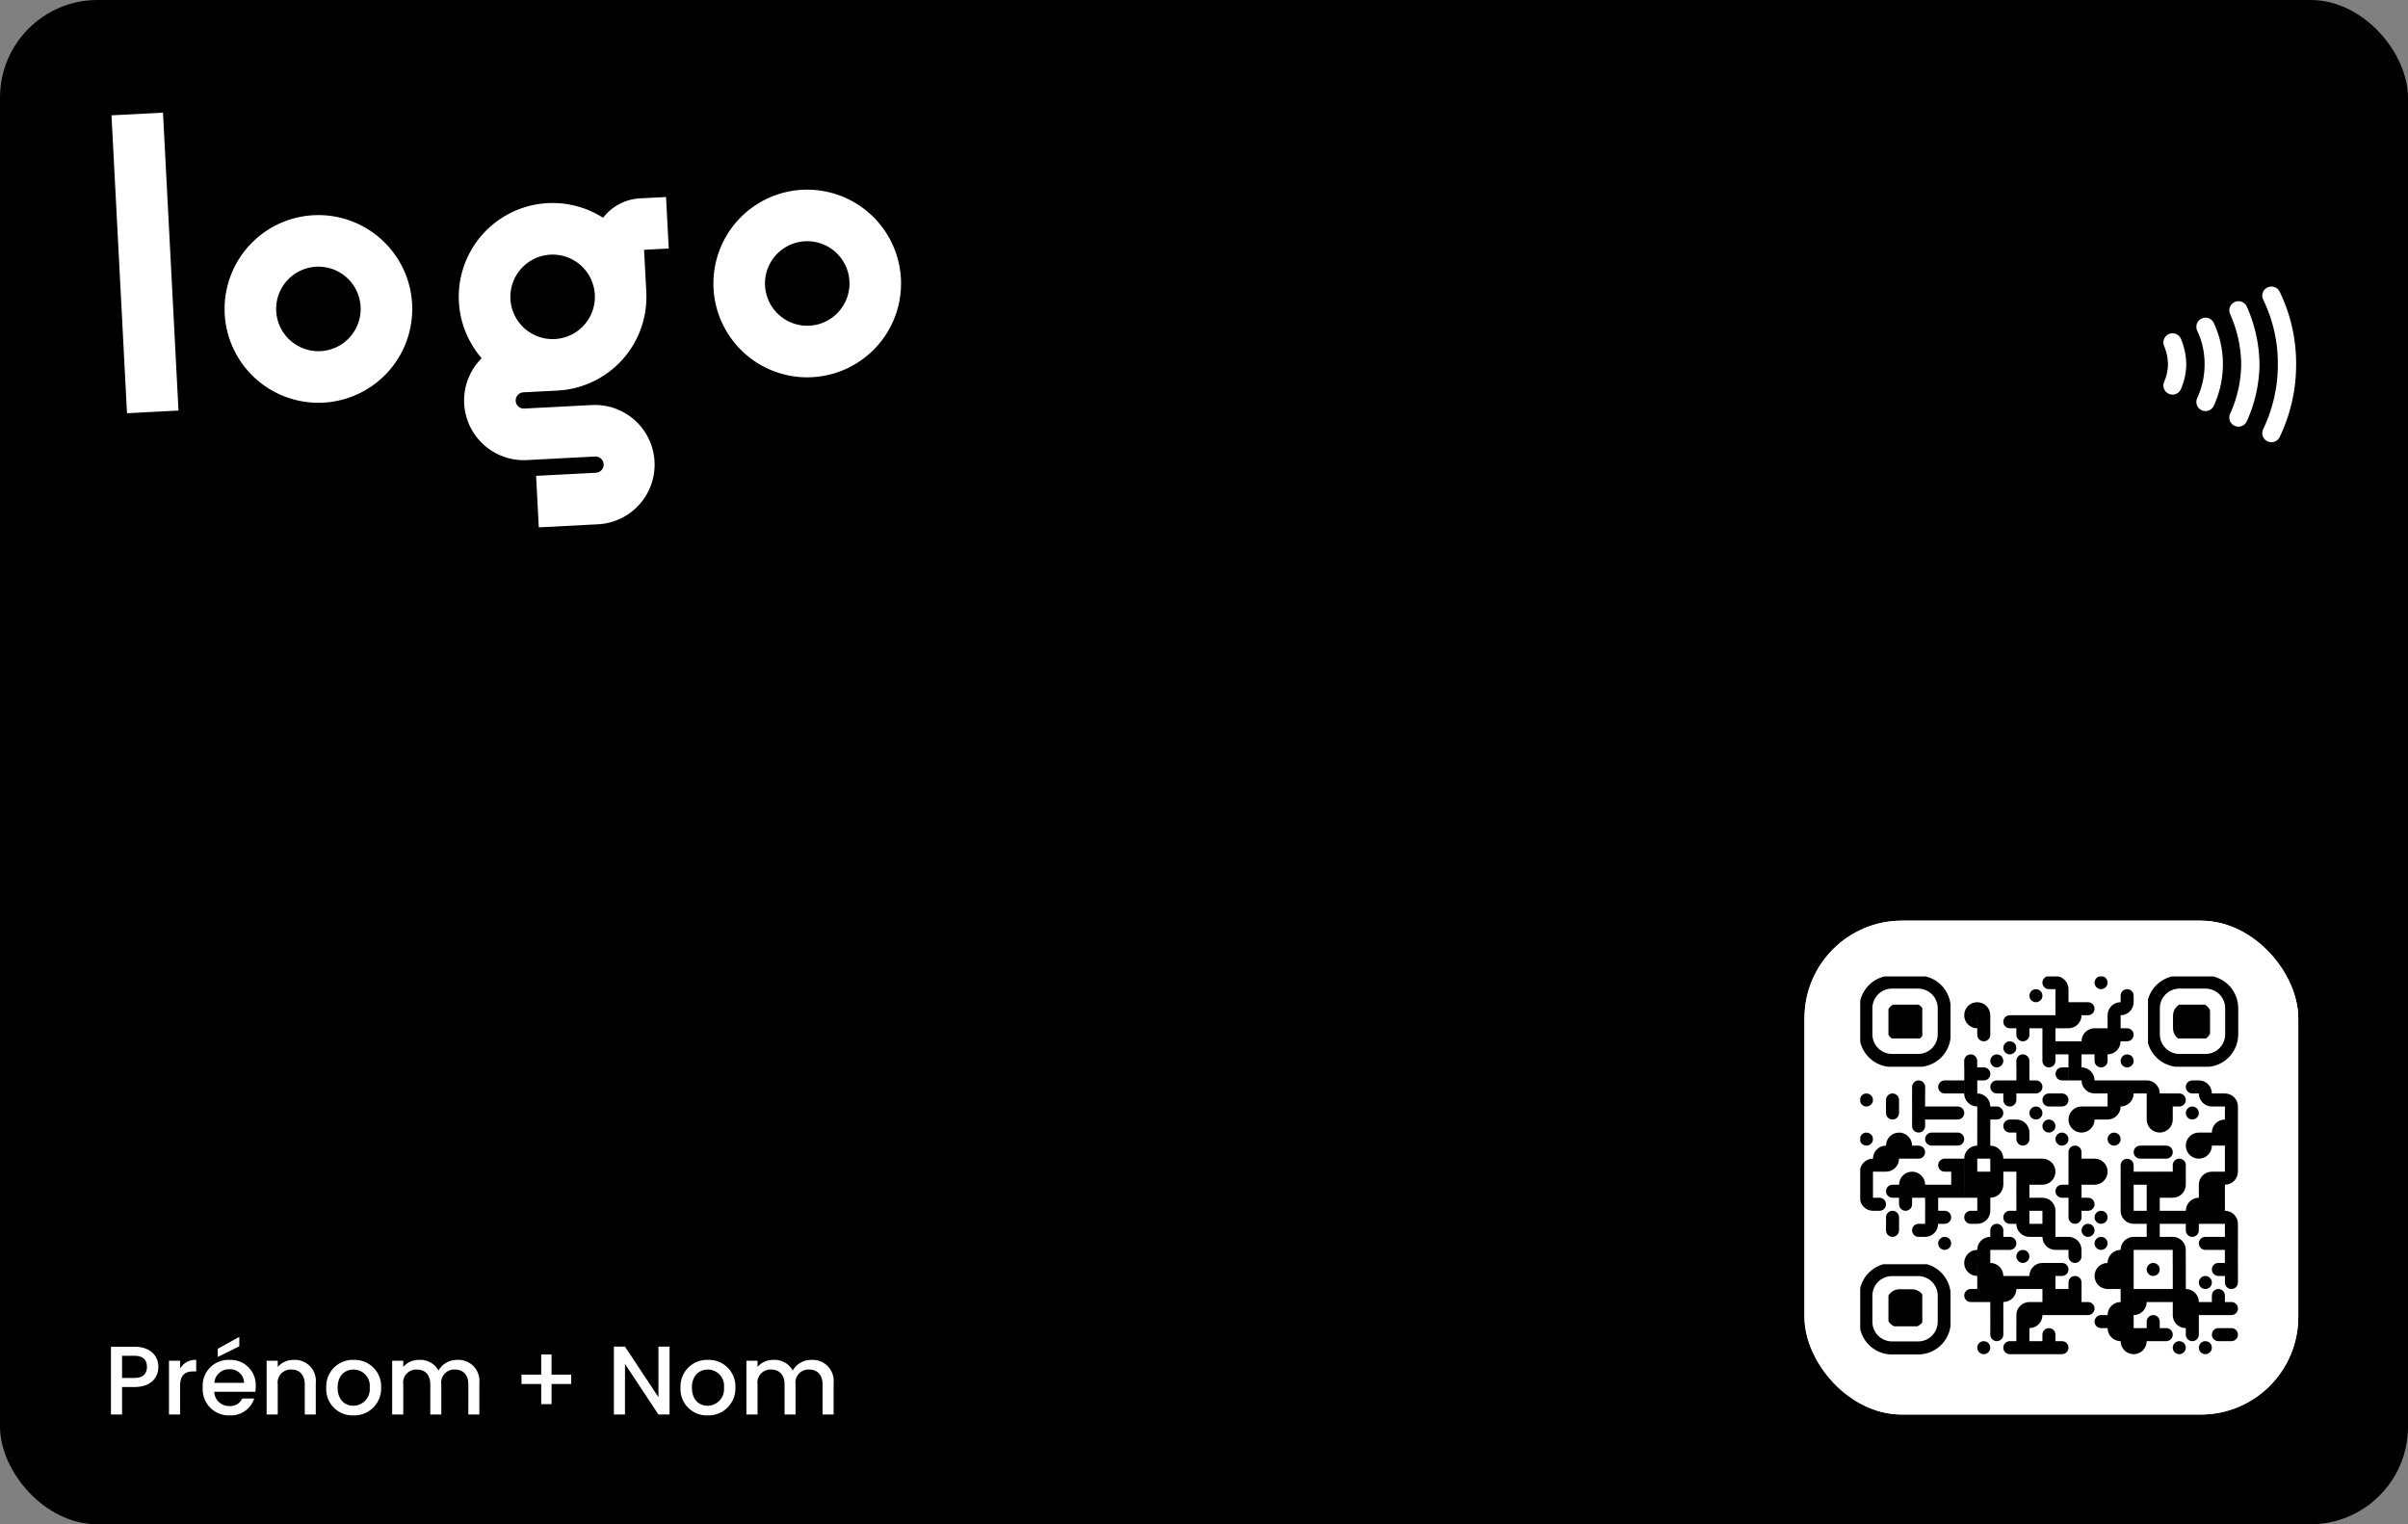
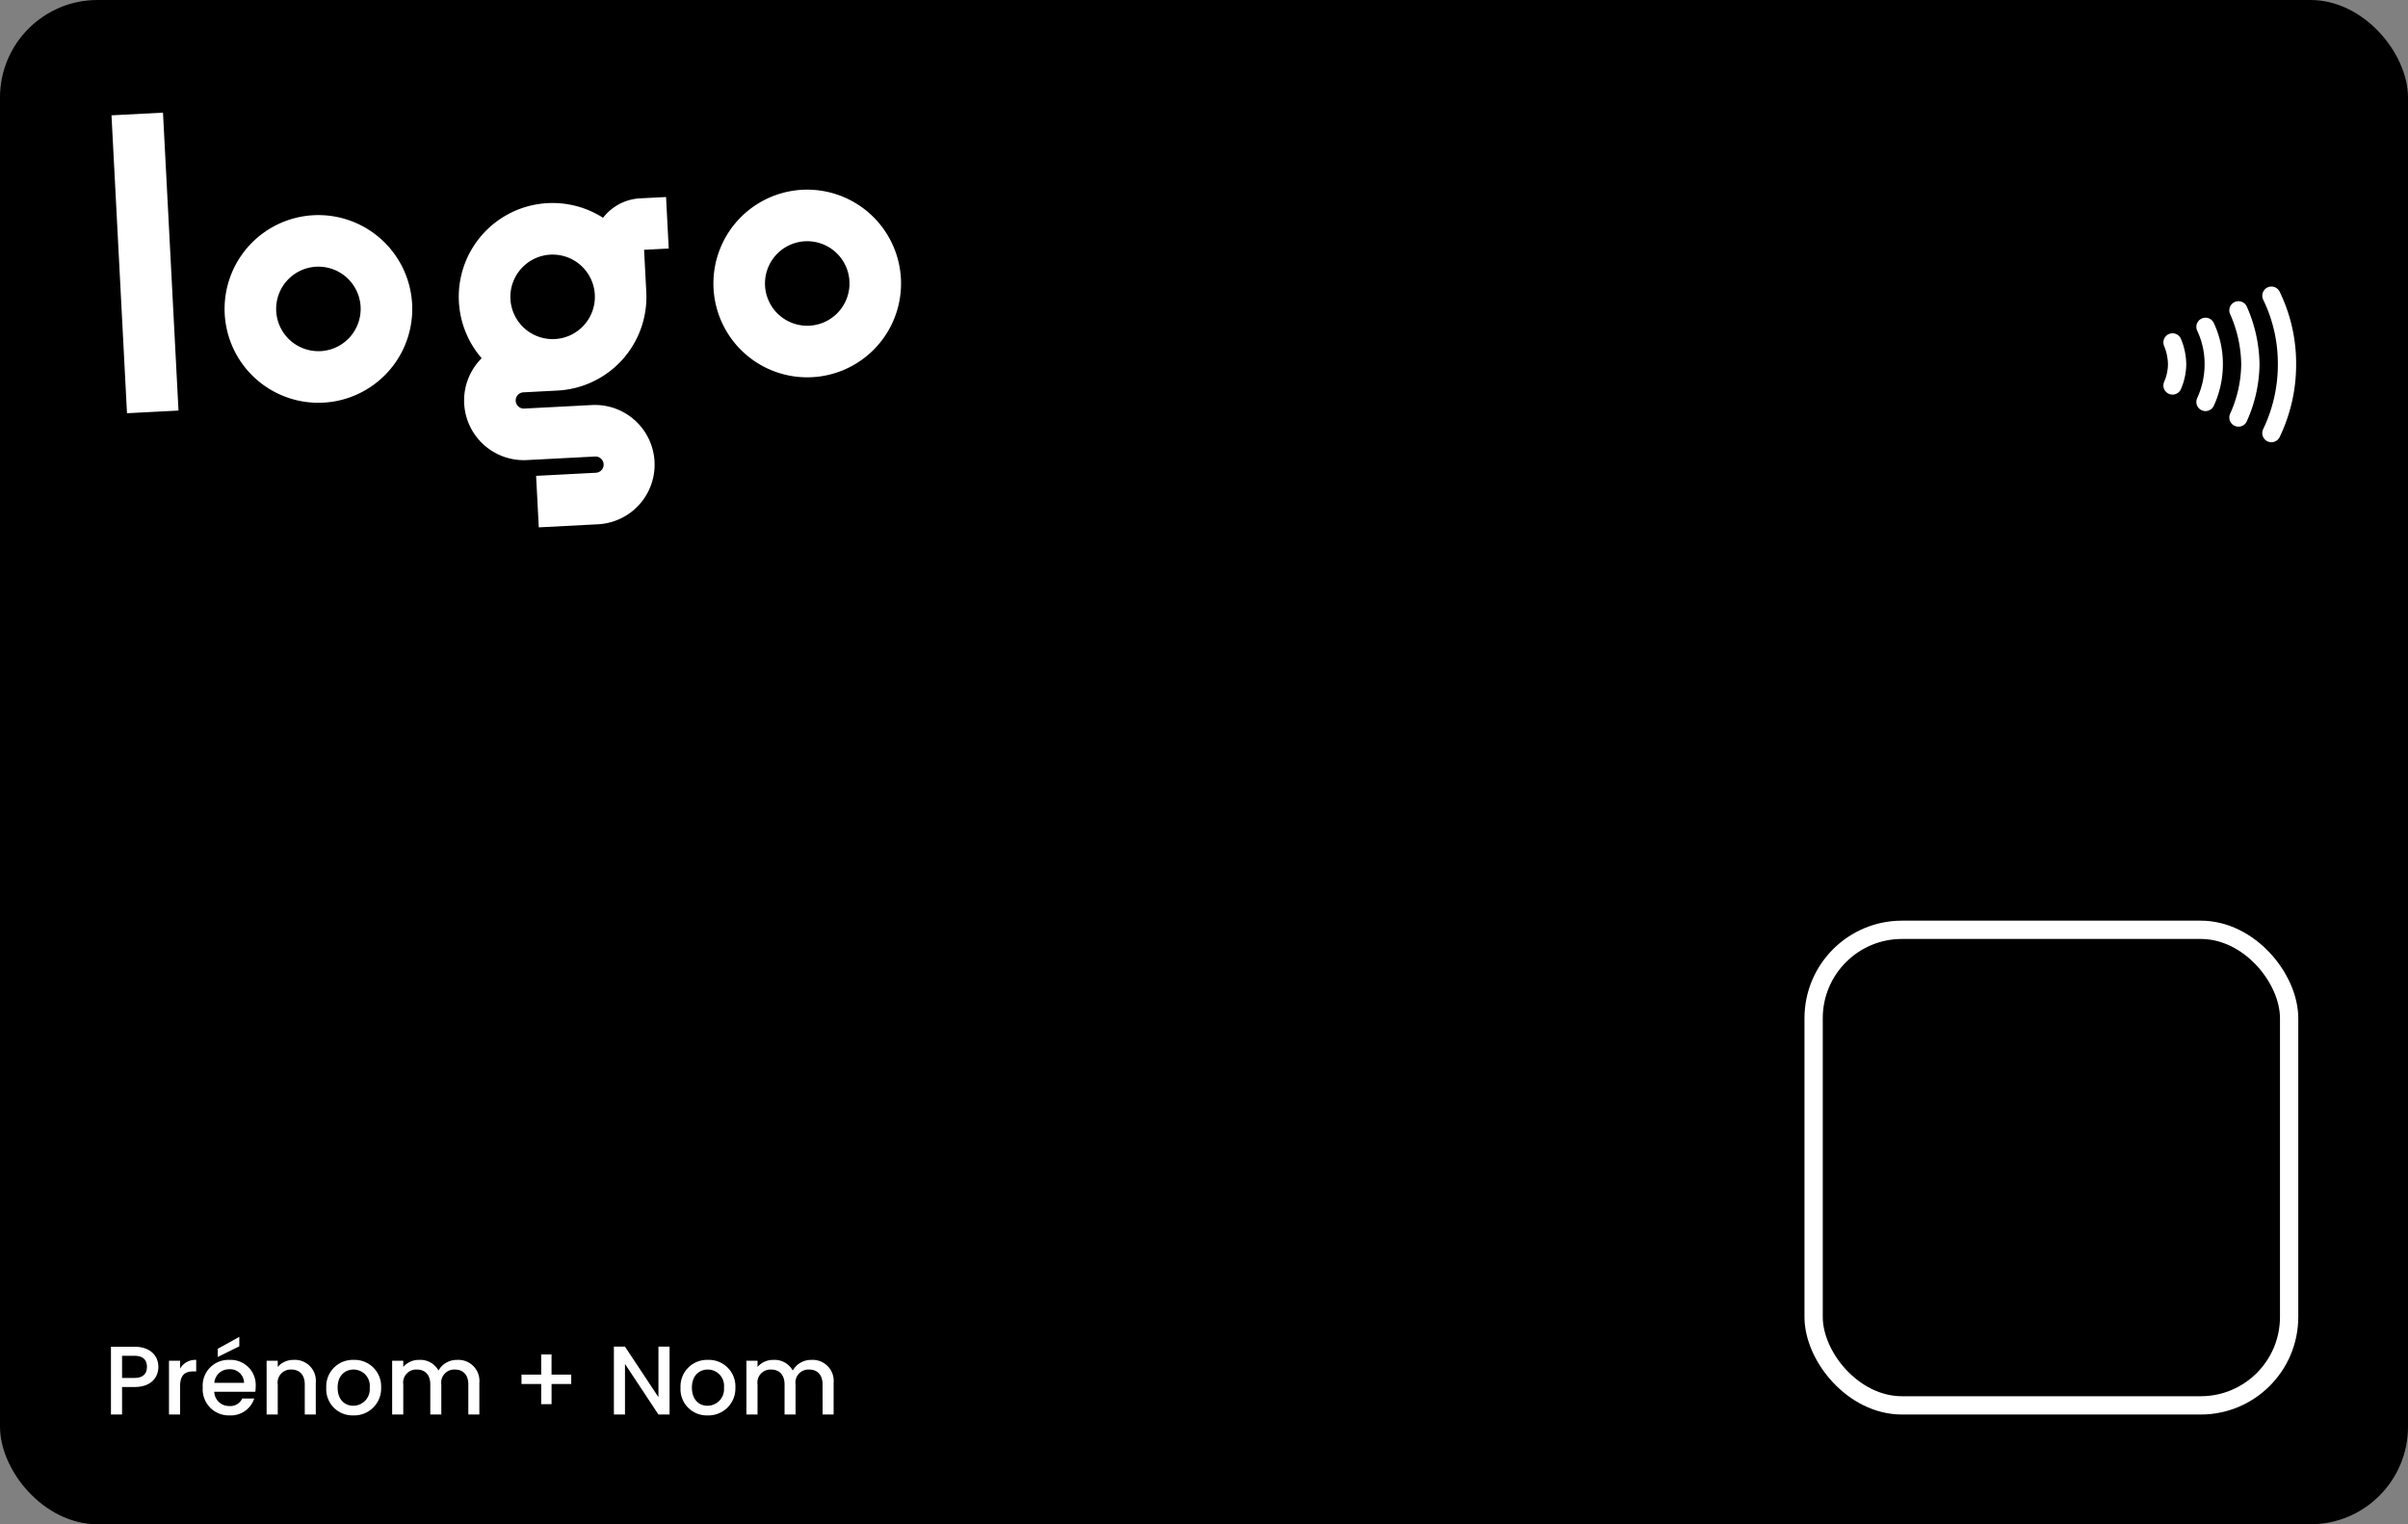
<svg xmlns="http://www.w3.org/2000/svg" viewBox="0 0 395 250">
  <rect x="0" y="0" width="395" height="250" fill="#808080" stroke="none" />
  <defs>
    <clipPath id="clip-path">
      <path id="Path_283" d="M55.591,60.936a1.069,1.069,0,1,1,1.069,1.069A1.069,1.069,0,0,1,55.591,60.936Zm-4.276,0a1.069,1.069,0,1,1,1.069,1.069A1.069,1.069,0,0,1,51.314,60.936ZM44.9,59.867h2.138A2.138,2.138,0,0,1,44.9,62.005Zm-2.138,0H44.9v2.138A2.138,2.138,0,0,1,42.762,59.867ZM32.072,62.005V59.867h1.069a1.069,1.069,0,1,1,0,2.138Zm-2.138,0V59.867h2.138v2.138Zm-2.138,0V59.867h2.138v2.138Zm-2.138,0V59.867H27.8v2.138Zm-1.069,0a1.069,1.069,0,1,1,0-2.138h1.069v2.138Zm-5.345-1.069a1.069,1.069,0,1,1,1.069,1.069A1.069,1.069,0,0,1,19.243,60.936Zm40.624-1.069V57.729h1.069a1.069,1.069,0,0,1,0,2.138Zm-1.069,0a1.069,1.069,0,1,1,0-2.138h1.069v2.138ZM53.453,58.8V57.729h2.138V58.8a1.069,1.069,0,1,1-2.138,0Zm-4.276,1.069V57.729h1.069a1.069,1.069,0,0,1,0,2.138Zm-2.138,0V57.729h2.138v2.138Zm-2.138,0V57.729h2.138v2.138Zm-2.138,0V57.729H44.9v2.138Zm-2.138-2.138h2.138v2.138A2.138,2.138,0,0,1,40.624,57.729ZM29.933,59.867V58.8a1.069,1.069,0,1,1,2.138,0v1.069Zm-4.276,0V57.729H27.8v2.138ZM21.381,58.8V57.729h2.138V58.8a1.069,1.069,0,1,1-2.138,0Zm32.072-1.069V55.591h2.138v2.138Zm-2.138-2.138h2.138v2.138A2.138,2.138,0,0,1,51.314,55.591Zm-4.276,2.138V56.66a1.069,1.069,0,0,1,2.138,0v1.069Zm-4.276,0V55.591H44.9v2.138Zm-2.138,0V55.591h2.138v2.138Zm-1.069,0a1.069,1.069,0,1,1,0-2.138h1.069v2.138ZM27.8,55.591h2.138A2.138,2.138,0,0,1,27.8,57.729Zm-2.138,2.138V55.591H27.8v2.138Zm-4.276,0V55.591h2.138v2.138Zm38.486-2.138V53.453h1.069a1.069,1.069,0,0,1,0,2.138Zm-2.138,0V53.453h2.138v2.138Zm-2.138,0V53.453h2.138v2.138Zm-2.138,0V53.453h2.138v2.138Zm-2.138,0V53.453h2.138v2.138ZM44.9,53.453h2.138A2.138,2.138,0,0,1,44.9,55.591Zm-2.138,2.138V53.453H44.9v2.138Zm-2.138,0a2.138,2.138,0,0,1,2.138-2.138v2.138Zm-4.276,0V53.453h1.069a1.069,1.069,0,1,1,0,2.138Zm-2.138,0V53.453h2.138v2.138Zm-2.138,0V53.453H34.21v2.138Zm-2.138,0V53.453h2.138v2.138Zm-2.138,0V53.453h2.138v2.138Zm-2.138,0A2.138,2.138,0,0,1,27.8,53.453v2.138Zm-4.276,0V53.453h2.138v2.138Zm36.348-2.138V52.384a1.069,1.069,0,0,1,2.138,0v1.069Zm-4.276,0V51.314a2.138,2.138,0,0,1,2.138,2.138Zm-2.138,0V51.314h2.138v2.138Zm-2.138,0V51.314h2.138v2.138Zm-2.138,0V51.314h2.138v2.138Zm-2.138,0V51.314h2.138v2.138Zm-2.138,0V51.314H44.9v2.138Zm-8.552,0V51.314h2.138v2.138Zm-2.138,0V51.314H34.21v2.138Zm-2.138,0V51.314h2.138v2.138Zm-6.414-2.138h2.138a2.138,2.138,0,0,1-2.138,2.138Zm-2.138,2.138V51.314h2.138v2.138Zm-2.138,0V51.314h2.138v2.138Zm-1.069,0a1.069,1.069,0,0,1,0-2.138h1.069v2.138Zm41.693-3.207V49.176h2.138v1.069a1.069,1.069,0,0,1-2.138,0Zm-4.276,0a1.069,1.069,0,1,1,1.069,1.069A1.069,1.069,0,0,1,55.591,50.245Zm-4.276,1.069V49.176h2.138v2.138Zm-8.552,0V49.176H44.9v2.138Zm-2.138,0V49.176h2.138v2.138Zm-2.138-2.138h2.138v2.138A2.138,2.138,0,0,1,38.486,49.176ZM34.21,51.314V50.245a1.069,1.069,0,0,1,2.138,0v1.069Zm-4.276,0V49.176h2.138v2.138Zm-2.138,0V49.176h2.138v2.138Zm-2.138,0V49.176H27.8v2.138Zm-2.138,0V49.176h2.138v2.138Zm-2.138,0V49.176h2.138v2.138Zm-2.138,0V49.176h2.138v2.138Zm40.624-2.138V47.038h2.138v2.138Zm-1.069,0a1.069,1.069,0,1,1,0-2.138h1.069v2.138Zm-7.483,0V47.038h2.138v2.138Zm-4.276-1.069a1.069,1.069,0,1,1,1.069,1.069A1.069,1.069,0,0,1,47.038,48.107Zm-4.276,1.069V47.038H44.9v2.138Zm-2.138,0V47.038h2.138v2.138Zm-2.138,0a2.138,2.138,0,0,1,2.138-2.138v2.138Zm-6.414,0V47.038h1.069a1.069,1.069,0,0,1,0,2.138Zm-2.138,0V47.038h2.138v2.138Zm-2.138,0a2.138,2.138,0,0,1,2.138-2.138v2.138Zm-6.414,0V47.038a2.138,2.138,0,0,1,2.138,2.138Zm-2.138,0V47.038h2.138v2.138ZM17.1,47.038h2.138v2.138A2.138,2.138,0,0,1,17.1,47.038Zm42.762,0V44.9h2.138v2.138Zm-8.552,0V44.9h2.138v2.138Zm-8.552,0V44.9H44.9v2.138Zm-2.138,0A2.138,2.138,0,0,1,42.762,44.9v2.138ZM34.21,45.969V44.9h2.138v1.069a1.069,1.069,0,0,1-2.138,0Zm-8.552,0a1.069,1.069,0,1,1,1.069,1.069A1.069,1.069,0,0,1,25.657,45.969Zm-6.414,1.069V44.9h2.138v2.138Zm-2.138,0A2.138,2.138,0,0,1,19.243,44.9v2.138ZM59.867,44.9V42.762h2.138V44.9Zm-2.138,0V42.762h2.138V44.9Zm-1.069,0a1.069,1.069,0,0,1,0-2.138h1.069V44.9Zm-5.345,0V42.762A2.138,2.138,0,0,1,53.453,44.9Zm-2.138,0V42.762h2.138V44.9Zm-2.138,0V42.762h2.138V44.9Zm-2.138,0V42.762h2.138V44.9Zm-2.138,0A2.138,2.138,0,0,1,44.9,42.762V44.9Zm-4.276-1.069A1.069,1.069,0,1,1,39.555,44.9,1.069,1.069,0,0,1,38.486,43.831ZM34.21,44.9V42.762A2.138,2.138,0,0,1,36.348,44.9Zm-2.138,0V42.762H34.21V44.9Zm-2.138-2.138h2.138V44.9A2.138,2.138,0,0,1,29.933,42.762ZM23.519,44.9V42.762h1.069a1.069,1.069,0,0,1,0,2.138Zm-2.138,0V42.762h2.138V44.9Zm-2.138,0a2.138,2.138,0,0,1,2.138-2.138V44.9Zm-6.414-1.069A1.069,1.069,0,1,1,13.9,44.9,1.069,1.069,0,0,1,12.829,43.831Zm47.038-1.069V40.624h2.138v2.138Zm-6.414-1.069V40.624h2.138v1.069a1.069,1.069,0,1,1-2.138,0Zm-6.414,1.069V40.624h2.138v2.138Zm-10.69-1.069a1.069,1.069,0,1,1,1.069,1.069A1.069,1.069,0,0,1,36.348,41.693Zm-6.414,1.069V40.624h2.138v2.138Zm-2.138,0V40.624h2.138v2.138Zm-2.138-2.138H27.8v2.138A2.138,2.138,0,0,1,25.657,40.624Zm-4.276,2.138V41.693a1.069,1.069,0,0,1,2.138,0v1.069ZM10.691,40.624h2.138a2.138,2.138,0,0,1-2.138,2.138ZM9.621,42.762a1.069,1.069,0,1,1,0-2.138h1.069v2.138ZM4.276,41.693V40.624H6.414v1.069a1.069,1.069,0,0,1-2.138,0Zm55.591-1.069V38.486a2.138,2.138,0,0,1,2.138,2.138Zm-2.138,0V38.486h2.138v2.138Zm-2.138,0V38.486h2.138v2.138Zm-2.138,0V38.486h2.138v2.138Zm-2.138,0V38.486h2.138v2.138Zm-2.138,0V38.486h2.138v2.138Zm-2.138,0V38.486h2.138v2.138Zm-2.138,0V38.486h2.138v2.138Zm-2.138-2.138H44.9v2.138A2.138,2.138,0,0,1,42.762,38.486Zm-4.276,1.069a1.069,1.069,0,1,1,1.069,1.069A1.069,1.069,0,0,1,38.486,39.555Zm-4.276,0V38.486h2.138v1.069a1.069,1.069,0,0,1-2.138,0Zm-4.276,1.069V38.486h2.138v2.138Zm-4.276,0V38.486H27.8v2.138Zm-1.069,0a1.069,1.069,0,1,1,0-2.138h1.069v2.138Zm-5.345-2.138h2.138a2.138,2.138,0,0,1-2.138,2.138Zm-1.069,2.138a1.069,1.069,0,0,1,0-2.138h1.069v2.138Zm-5.345,0V38.486H13.9a1.069,1.069,0,1,1,0,2.138Zm-2.138,0V38.486h2.138v2.138Zm-6.414,0V39.555a1.069,1.069,0,1,1,2.138,0v1.069Zm53.453-2.138V36.348h2.138v2.138Zm-2.138,0V36.348h2.138v2.138Zm-2.138,0a2.138,2.138,0,0,1,2.138-2.138v2.138Zm-6.414,0V36.348h2.138v2.138Zm-4.276,0V36.348H44.9v2.138Zm-6.414,0V36.348h1.069a1.069,1.069,0,1,1,0,2.138Zm-2.138,0V36.348h2.138v2.138Zm-4.276,0V36.348a2.138,2.138,0,0,1,2.138,2.138Zm-2.138,0V36.348h2.138v2.138Zm-2.138,0V36.348H27.8v2.138Zm-6.414,0V36.348h2.138v2.138Zm-8.552,0V36.348h2.138v2.138ZM6.414,37.417V36.348H8.552v1.069a1.069,1.069,0,1,1-2.138,0ZM2.138,38.486V36.348H3.207a1.069,1.069,0,1,1,0,2.138ZM0,36.348H2.138v2.138A2.138,2.138,0,0,1,0,36.348Zm57.729,0V34.21h2.138v2.138Zm-2.138,0V34.21h2.138v2.138ZM51.314,34.21h2.138a2.138,2.138,0,0,1-2.138,2.138Zm-2.138,2.138V34.21h2.138v2.138Zm-2.138,0V34.21h2.138v2.138Zm-4.276,0V34.21H44.9v2.138Zm-8.552,0V34.21h2.138v2.138Zm-1.069,0a1.069,1.069,0,0,1,0-2.138H34.21v2.138Zm-7.483,0V34.21H27.8v2.138ZM21.381,34.21h2.138a2.138,2.138,0,0,1-2.138,2.138Zm-2.138,2.138V34.21h2.138v2.138Zm-2.138,0V34.21h2.138v2.138Zm-2.138,0V34.21H17.1v2.138Zm-2.138,0V34.21h2.138v2.138Zm-2.138,0V34.21h2.138v2.138Zm-2.138,0V34.21h2.138v2.138Zm-2.138,0V34.21H8.552v2.138Zm-1.069,0a1.069,1.069,0,0,1,0-2.138H6.414v2.138ZM0,36.348V34.21H2.138v2.138Zm59.867-4.276h2.138a2.138,2.138,0,0,1-2.138,2.138ZM57.729,34.21V32.072h2.138V34.21Zm-2.138,0a2.138,2.138,0,0,1,2.138-2.138V34.21Zm-4.276,0V32.072h2.138V34.21Zm-2.138,0V32.072h2.138V34.21Zm-2.138,0V32.072h2.138V34.21Zm-2.138,0V32.072h2.138V34.21Zm-2.138,0V32.072H44.9V34.21Zm-4.276-2.138h2.138a2.138,2.138,0,0,1-2.138,2.138ZM36.348,34.21V32.072h2.138V34.21Zm-2.138,0V32.072h2.138V34.21Zm-4.276-2.138h2.138a2.138,2.138,0,0,1-2.138,2.138ZM27.8,34.21V32.072h2.138V34.21Zm-2.138,0V32.072H27.8V34.21Zm-4.276,0V32.072h2.138V34.21Zm-2.138,0V32.072h2.138V34.21Zm-2.138,0V32.072h2.138V34.21Zm-2.138,0V32.072H17.1V34.21Zm-6.414,0V32.072a2.138,2.138,0,0,1,2.138,2.138Zm-2.138,0a2.138,2.138,0,0,1,2.138-2.138V34.21ZM0,34.21V32.072H2.138V34.21Zm59.867-2.138V29.933h2.138v2.138Zm-8.552,0V31a1.069,1.069,0,0,1,2.138,0v1.069Zm-8.552,0V31A1.069,1.069,0,0,1,44.9,31v1.069Zm-4.276,0V29.933a2.138,2.138,0,0,1,2.138,2.138Zm-2.138,0V29.933h2.138v2.138Zm-2.138,0V29.933h2.138v2.138Zm-4.276,0V29.933a2.138,2.138,0,0,1,2.138,2.138Zm-2.138,0V29.933h2.138v2.138Zm-2.138,0V29.933H27.8v2.138Zm-2.138,0V29.933h2.138v2.138Zm-2.138,0V29.933h2.138v2.138Zm-4.276,0V29.933h2.138v2.138Zm-2.138,0V29.933H17.1v2.138Zm-1.069,0a1.069,1.069,0,1,1,0-2.138h1.069v2.138ZM4.276,29.933H6.414a2.138,2.138,0,0,1-2.138,2.138ZM2.138,32.072V29.933H4.276v2.138ZM0,32.072a2.138,2.138,0,0,1,2.138-2.138v2.138Zm59.867-2.138V27.8h2.138v2.138ZM55.591,27.8h2.138a2.138,2.138,0,0,1-2.138,2.138Zm-2.138,0h2.138v2.138A2.138,2.138,0,0,1,53.453,27.8Zm-4.276,2.138V27.8h1.069a1.069,1.069,0,0,1,0,2.138Zm-2.138,0V27.8h2.138v2.138Zm-1.069,0a1.069,1.069,0,0,1,0-2.138h1.069v2.138Zm-11.76,0V28.864a1.069,1.069,0,0,1,2.138,0v1.069Zm-12.829,0V27.8a2.138,2.138,0,0,1,2.138,2.138Zm-2.138,0V27.8h2.138v2.138Zm-2.138,0A2.138,2.138,0,0,1,19.243,27.8v2.138Zm-8.552,0V27.8H9.621a1.069,1.069,0,0,1,0,2.138Zm-2.138,0V27.8H8.552v2.138Zm-2.138,0V27.8H6.414v2.138Zm-2.138,0A2.138,2.138,0,0,1,4.276,27.8v2.138ZM59.867,27.8V25.657h2.138V27.8Zm-2.138,0V25.657h2.138V27.8Zm-2.138,0V25.657h2.138V27.8Zm-2.138,0a2.138,2.138,0,0,1,2.138-2.138V27.8ZM40.624,26.726A1.069,1.069,0,1,1,41.693,27.8,1.069,1.069,0,0,1,40.624,26.726Zm-8.552,0A1.069,1.069,0,1,1,33.141,27.8,1.069,1.069,0,0,1,32.072,26.726Zm-6.414,0V25.657H27.8v1.069a1.069,1.069,0,0,1-2.138,0ZM19.243,27.8V25.657h2.138V27.8Zm-4.276,0V25.657h1.069a1.069,1.069,0,1,1,0,2.138Zm-2.138,0V25.657h2.138V27.8Zm-1.069,0a1.069,1.069,0,1,1,0-2.138h1.069V27.8Zm-5.345,0V25.657A2.138,2.138,0,0,1,8.552,27.8Zm-2.138,0a2.138,2.138,0,0,1,2.138-2.138V27.8ZM0,26.726A1.069,1.069,0,1,1,1.069,27.8,1.069,1.069,0,0,1,0,26.726Zm59.867-1.069V23.519h2.138v2.138Zm-2.138,0a2.138,2.138,0,0,1,2.138-2.138v2.138Zm-8.552-2.138h2.138a2.138,2.138,0,0,1-2.138,2.138Zm-2.138,0h2.138v2.138A2.138,2.138,0,0,1,47.038,23.519Zm-10.69,0h2.138a2.138,2.138,0,0,1-2.138,2.138Zm-2.138,0h2.138v2.138A2.138,2.138,0,0,1,34.21,23.519Zm-4.276,1.069A1.069,1.069,0,1,1,31,25.657,1.069,1.069,0,0,1,29.933,24.588Zm-4.276,1.069V23.519A2.138,2.138,0,0,1,27.8,25.657Zm-1.069,0a1.069,1.069,0,0,1,0-2.138h1.069v2.138Zm-5.345,0V23.519h2.138v2.138ZM8.552,24.588V23.519h2.138v1.069a1.069,1.069,0,1,1-2.138,0Zm51.315-1.069V21.381h2.138v2.138ZM53.453,22.45a1.069,1.069,0,1,1,1.069,1.069A1.069,1.069,0,0,1,53.453,22.45Zm-4.276,1.069V21.381h2.138v2.138Zm-2.138,0V21.381h2.138v2.138Zm-6.414-2.138h2.138a2.138,2.138,0,0,1-2.138,2.138Zm-2.138,2.138V21.381h2.138v2.138Zm-2.138,0V21.381h2.138v2.138Zm-2.138,0a2.138,2.138,0,0,1,2.138-2.138v2.138ZM27.8,22.45a1.069,1.069,0,1,1,1.069,1.069A1.069,1.069,0,0,1,27.8,22.45Zm-6.414,1.069V21.381H22.45a1.069,1.069,0,1,1,0,2.138Zm-2.138,0V21.381h2.138v2.138Zm-4.276,0V21.381h1.069a1.069,1.069,0,1,1,0,2.138Zm-2.138,0V21.381h2.138v2.138Zm-2.138,0V21.381h2.138v2.138Zm-2.138,0V21.381h2.138v2.138ZM4.276,22.45V21.381H6.414V22.45a1.069,1.069,0,1,1-2.138,0Zm55.591-1.069V19.243a2.138,2.138,0,0,1,2.138,2.138Zm-2.138,0V19.243h2.138v2.138Zm-2.138-2.138h2.138v2.138A2.138,2.138,0,0,1,55.591,19.243Zm-4.276,2.138V19.243h1.069a1.069,1.069,0,0,1,0,2.138Zm-2.138,0V19.243h2.138v2.138Zm-2.138,0V19.243h2.138v2.138Zm-4.276-2.138H44.9a2.138,2.138,0,0,1-2.138,2.138Zm-2.138,2.138V19.243h2.138v2.138Zm-8.552,0V19.243h1.069a1.069,1.069,0,0,1,0,2.138Zm-1.069,0a1.069,1.069,0,0,1,0-2.138h1.069v2.138Zm-7.483-1.069V19.243h2.138v1.069a1.069,1.069,0,0,1-2.138,0Zm-4.276,1.069V19.243a2.138,2.138,0,0,1,2.138,2.138ZM17.1,19.243h2.138v2.138A2.138,2.138,0,0,1,17.1,19.243ZM8.552,21.381V19.243h2.138v2.138Zm-4.276,0V20.312a1.069,1.069,0,1,1,2.138,0v1.069ZM0,20.312a1.069,1.069,0,1,1,1.069,1.069A1.069,1.069,0,0,1,0,20.312Zm55.591-1.069V17.1a2.138,2.138,0,0,1,2.138,2.138Zm-1.069,0a1.069,1.069,0,1,1,0-2.138h1.069v2.138Zm-7.483,0V17.1a2.138,2.138,0,0,1,2.138,2.138Zm-2.138,0V17.1h2.138v2.138Zm-2.138,0V17.1H44.9v2.138Zm-2.138,0V17.1h2.138v2.138Zm-2.138,0V17.1h2.138v2.138ZM36.348,17.1h2.138v2.138A2.138,2.138,0,0,1,36.348,17.1ZM27.8,19.243V17.1h1.069a1.069,1.069,0,1,1,0,2.138Zm-2.138,0V17.1H27.8v2.138Zm-2.138,0V17.1h2.138v2.138Zm-1.069,0a1.069,1.069,0,0,1,0-2.138h1.069v2.138Zm-5.345,0V17.1h2.138v2.138Zm-2.138,0V17.1H17.1v2.138Zm-1.069,0a1.069,1.069,0,1,1,0-2.138h1.069v2.138Zm-5.345,0V18.174a1.069,1.069,0,0,1,2.138,0v1.069Zm27.8-2.138V14.967A2.138,2.138,0,0,1,38.486,17.1Zm-2.138,0V14.967h2.138V17.1Zm-1.069,0a1.069,1.069,0,0,1,0-2.138H34.21V17.1Zm-7.483,0V14.967H27.8V17.1Zm-6.414,0V14.967h1.069a1.069,1.069,0,0,1,0,2.138Zm-2.138,0V14.967h2.138V17.1ZM42.762,13.9a1.069,1.069,0,1,1,1.069,1.069A1.069,1.069,0,0,1,42.762,13.9Zm-4.276,0V12.829h2.138V13.9a1.069,1.069,0,1,1-2.138,0ZM34.21,14.967V12.829h2.138v2.138ZM29.933,13.9V12.829h2.138V13.9a1.069,1.069,0,1,1-2.138,0Zm-4.276,1.069V13.9a1.069,1.069,0,1,1,2.138,0v1.069ZM21.381,13.9a1.069,1.069,0,1,1,1.069,1.069A1.069,1.069,0,0,1,21.381,13.9ZM17.1,14.967V13.9a1.069,1.069,0,1,1,2.138,0v1.069Zm23.519-4.276h2.138a2.138,2.138,0,0,1-2.138,2.138Zm-2.138,2.138V10.691h2.138v2.138Zm-2.138,0V10.691h2.138v2.138Zm-2.138,0V10.691h2.138v2.138Zm-2.138,0V10.691H34.21v2.138Zm-2.138,0V10.691h2.138v2.138ZM23.519,11.76a1.069,1.069,0,1,1,1.069,1.069A1.069,1.069,0,0,1,23.519,11.76Zm19.243-1.069V8.552h1.069a1.069,1.069,0,1,1,0,2.138Zm-2.138,0V8.552h2.138v2.138Zm-2.138,0V8.552h2.138v2.138Zm-2.138,0a2.138,2.138,0,0,1,2.138-2.138v2.138Zm-6.414,0V8.552h2.138v2.138ZM25.657,9.621V8.552H27.8V9.621a1.069,1.069,0,1,1-2.138,0Zm-6.414,0V8.552h2.138V9.621a1.069,1.069,0,0,1-2.138,0ZM40.624,8.552V6.414h2.138V8.552ZM34.21,6.414h2.138A2.138,2.138,0,0,1,34.21,8.552ZM32.072,8.552V6.414H34.21V8.552Zm-2.138,0V6.414h2.138V8.552Zm-2.138,0V6.414h2.138V8.552Zm-2.138,0V6.414H27.8V8.552Zm-1.069,0a1.069,1.069,0,1,1,0-2.138h1.069V8.552Zm-5.345,0V6.414h2.138V8.552ZM17.1,6.414h2.138V8.552A2.138,2.138,0,0,1,17.1,6.414ZM42.762,4.276H44.9a2.138,2.138,0,0,1-2.138,2.138ZM40.624,6.414a2.138,2.138,0,0,1,2.138-2.138V6.414Zm-4.276,0V4.276h1.069a1.069,1.069,0,0,1,0,2.138Zm-2.138,0V4.276h2.138V6.414Zm-2.138,0V4.276H34.21V6.414Zm-12.829,0V4.276a2.138,2.138,0,0,1,2.138,2.138Zm-2.138,0a2.138,2.138,0,0,1,2.138-2.138V6.414ZM42.762,4.276V3.207a1.069,1.069,0,0,1,2.138,0V4.276Zm-10.691,0V2.138H34.21V4.276ZM27.8,3.207a1.069,1.069,0,1,1,1.069,1.069A1.069,1.069,0,0,1,27.8,3.207ZM38.486,1.069a1.069,1.069,0,1,1,1.069,1.069A1.069,1.069,0,0,1,38.486,1.069ZM32.072,2.138V0A2.138,2.138,0,0,1,34.21,2.138ZM31,2.138A1.069,1.069,0,0,1,31,0h1.069V2.138Z" transform="translate(0 0)" fill="none" />
    </clipPath>
    <clipPath id="clip-path-2">
      <path id="Path_268" d="M64,69.358v4.286A5.358,5.358,0,0,0,69.358,79h4.286A5.358,5.358,0,0,0,79,73.644V69.358A5.358,5.358,0,0,0,73.644,64H69.358A5.358,5.358,0,0,0,64,69.358m5.358-3.215h4.286a3.215,3.215,0,0,1,3.215,3.215v4.286a3.215,3.215,0,0,1-3.215,3.215H69.358a3.215,3.215,0,0,1-3.215-3.215V69.358a3.215,3.215,0,0,1,3.215-3.215" transform="translate(-64 -64)" />
    </clipPath>
    <clipPath id="clip-path-3">
      <path id="Path_284" d="M4.175,4.175H6.263A2.088,2.088,0,0,1,4.175,6.263ZM2.088,6.263V4.175H4.175V6.263ZM0,4.175H2.088V6.263A2.088,2.088,0,0,1,0,4.175Zm4.175,0V2.088H6.263V4.175Zm-2.088,0V2.088H4.175V4.175ZM0,4.175V2.088H2.088V4.175ZM4.175,2.088V0A2.088,2.088,0,0,1,6.263,2.088Zm-2.088,0V0H4.175V2.088ZM0,2.088A2.088,2.088,0,0,1,2.088,0V2.088Z" transform="translate(0 0)" fill="none" />
    </clipPath>
    <clipPath id="clip-path-4">
      <path id="Path_273" d="M0,5.358V9.644A5.358,5.358,0,0,0,5.358,15H9.644A5.358,5.358,0,0,0,15,9.644V5.358A5.358,5.358,0,0,0,9.644,0H5.358A5.358,5.358,0,0,0,0,5.358M5.358,2.143H9.644a3.215,3.215,0,0,1,3.215,3.215V9.644a3.215,3.215,0,0,1-3.215,3.215H5.358A3.215,3.215,0,0,1,2.143,9.644V5.358A3.215,3.215,0,0,1,5.358,2.143" transform="translate(15.002) rotate(90)" />
    </clipPath>
    <clipPath id="clip-path-6">
      <path id="Path_278" d="M0,5.358V9.644A5.358,5.358,0,0,0,5.358,15H9.644A5.358,5.358,0,0,0,15,9.644V5.358A5.358,5.358,0,0,0,9.644,0H5.358A5.358,5.358,0,0,0,0,5.358M5.358,2.143H9.644a3.215,3.215,0,0,1,3.215,3.215V9.644a3.215,3.215,0,0,1-3.215,3.215H5.358A3.215,3.215,0,0,1,2.143,9.644V5.358A3.215,3.215,0,0,1,5.358,2.143" transform="translate(0 15.002) rotate(-90)" />
    </clipPath>
    <clipPath id="clip-Recto_4">
      <rect width="395" height="250" />
    </clipPath>
  </defs>
  <g clip-path="url(#clip-Recto_4)">
    <g>
      <rect width="395" height="250" rx="16" />
    </g>
    <g id="test" transform="translate(20.156 20.156)">
      <g transform="translate(6.844 6.844)" clip-path="url(#clip-path-2)">
-         <rect id="Rectangle_209" width="14.81" height="14.81" transform="translate(0.145 0.145)" />
-       </g>
+         </g>
      <g transform="translate(11.326 11.326)" clip-path="url(#clip-path-3)">
        <rect id="Rectangle_210" width="5.554" height="5.554" transform="translate(0.291 0.291)" />
      </g>
      <g transform="translate(53.994 6.844)" clip-path="url(#clip-path-4)">
-         <rect id="Rectangle_216" width="14.81" height="14.81" transform="translate(0.201 0.145)" />
-       </g>
+         </g>
      <g transform="translate(58.299 11.326)" clip-path="url(#clip-path-3)">
        <rect id="Rectangle_217" width="6.479" height="5.554" transform="translate(-0.402 0.291)" />
      </g>
      <g transform="translate(6.844 53.994)" clip-path="url(#clip-path-6)">
        <rect id="Rectangle_223" width="14.81" height="14.81" transform="translate(0.145 0.201)" />
      </g>
      <g transform="translate(11.326 58.299)" clip-path="url(#clip-path-3)">
        <rect width="5.554" height="6.479" transform="translate(0.291 -0.402)" />
      </g>
    </g>
    <path d="M3.024-6V-9.632H5.04c1.424,0,2.064.672,2.064,1.824C7.1-6.688,6.464-6,5.04-6ZM8.976-7.808c0-1.808-1.3-3.312-3.936-3.312H1.2V0H3.024V-4.512H5.04C7.936-4.512,8.976-6.224,8.976-7.808ZM12.544-4.64c0-1.872.832-2.432,2.176-2.432h.464V-8.96a2.872,2.872,0,0,0-2.64,1.424v-1.28H10.72V0h1.824Zm8.032-2.784A2.289,2.289,0,0,1,23.04-5.2H18.16A2.4,2.4,0,0,1,20.576-7.424Zm4.128,4.8H22.736a2.134,2.134,0,0,1-2.08,1.232,2.425,2.425,0,0,1-2.512-2.336H24.88a5.627,5.627,0,0,0,.064-.9A4.111,4.111,0,0,0,20.656-8.96a4.222,4.222,0,0,0-4.4,4.544,4.277,4.277,0,0,0,4.4,4.56A4.028,4.028,0,0,0,24.7-2.624Zm-5.984-8.16V-9.44l3.536-1.744v-1.552ZM32.992,0H34.8V-5.2a3.433,3.433,0,0,0-3.616-3.76A3.392,3.392,0,0,0,28.56-7.808V-8.816H26.736V0H28.56V-4.928a2.137,2.137,0,0,1,2.224-2.448c1.328,0,2.208.832,2.208,2.448ZM45.52-4.416a4.348,4.348,0,0,0-4.5-4.544,4.348,4.348,0,0,0-4.5,4.544A4.3,4.3,0,0,0,40.944.144,4.416,4.416,0,0,0,45.52-4.416Zm-7.136,0c0-2,1.232-2.96,2.608-2.96a2.668,2.668,0,0,1,2.656,2.96,2.716,2.716,0,0,1-2.7,2.976C39.568-1.44,38.384-2.416,38.384-4.416ZM59.824,0h1.808V-5.2A3.445,3.445,0,0,0,58-8.96a3.452,3.452,0,0,0-3.072,1.744A3.4,3.4,0,0,0,51.76-8.96a3.358,3.358,0,0,0-2.608,1.152V-8.816H47.328V0h1.824V-4.928a2.137,2.137,0,0,1,2.224-2.448c1.328,0,2.208.832,2.208,2.448V0h1.808V-4.928a2.137,2.137,0,0,1,2.224-2.448c1.328,0,2.208.832,2.208,2.448ZM71.776-9.856v3.312H68.544v1.536h3.232V-1.7h1.7V-5.008H76.7V-6.544H73.472V-9.856Zm19.232-1.28v8.288L85.52-11.136H83.7V0H85.52V-8.3L91.008,0h1.824V-11.136Zm12.624,6.72a4.348,4.348,0,0,0-4.5-4.544,4.348,4.348,0,0,0-4.5,4.544A4.3,4.3,0,0,0,99.056.144,4.416,4.416,0,0,0,103.632-4.416Zm-7.136,0c0-2,1.232-2.96,2.608-2.96a2.668,2.668,0,0,1,2.656,2.96,2.716,2.716,0,0,1-2.7,2.976C97.68-1.44,96.5-2.416,96.5-4.416ZM117.936,0h1.808V-5.2a3.445,3.445,0,0,0-3.632-3.76,3.452,3.452,0,0,0-3.072,1.744,3.4,3.4,0,0,0-3.168-1.744,3.358,3.358,0,0,0-2.608,1.152V-8.816H105.44V0h1.824V-4.928a2.137,2.137,0,0,1,2.224-2.448c1.328,0,2.208.832,2.208,2.448V0H113.5V-4.928a2.137,2.137,0,0,1,2.224-2.448c1.328,0,2.208.832,2.208,2.448Z" transform="translate(17 232)" fill="#fff" />
    <path d="M21.721,27.03a25.82,25.82,0,0,0,2.553-11.265A25.341,25.341,0,0,0,21.721,4.5M16.314,24.476a21.688,21.688,0,0,0,1.953-8.711A22.4,22.4,0,0,0,16.314,6.9M10.907,21.923a14.692,14.692,0,0,0,1.352-6.158,14.2,14.2,0,0,0-1.352-6.158M5.5,19.22a8.91,8.91,0,0,0,.751-3.455,9.667,9.667,0,0,0-.751-3.6" transform="translate(350.875 44)" fill="none" stroke="#fff" stroke-linecap="round" stroke-linejoin="round" stroke-width="3" />
    <g transform="translate(296 151)" fill="#fff" stroke="#fff" stroke-width="3">
-       <rect width="81" height="81" rx="16" stroke="none" />
      <rect x="1.5" y="1.5" width="78" height="78" rx="14.5" fill="none" />
    </g>
    <g transform="translate(298.156 153.156)">
      <g transform="translate(6.942 6.942)" clip-path="url(#clip-path)">
        <rect id="Rectangle_32-2" width="62.016" height="62.016" transform="translate(0.047 0.047)" />
      </g>
      <g transform="translate(6.844 6.844)" clip-path="url(#clip-path-2)">
        <rect width="14.81" height="14.81" transform="translate(0.145 0.145)" />
      </g>
      <g transform="translate(11.326 11.326)" clip-path="url(#clip-path-3)">
        <rect width="5.554" height="5.554" transform="translate(0.291 0.291)" />
      </g>
      <g transform="translate(53.994 6.844)" clip-path="url(#clip-path-4)">
        <rect width="14.81" height="14.81" transform="translate(0.201 0.145)" />
      </g>
      <g transform="translate(58.299 11.326)" clip-path="url(#clip-path-3)">
        <rect width="6.479" height="5.554" transform="translate(-0.402 0.291)" />
      </g>
      <g transform="translate(6.844 53.994)" clip-path="url(#clip-path-6)">
        <rect width="14.81" height="14.81" transform="translate(0.145 0.201)" />
      </g>
      <g transform="translate(11.326 58.299)" clip-path="url(#clip-path-3)">
        <rect width="5.554" height="6.479" transform="translate(0.291 -0.402)" />
      </g>
    </g>
    <path d="M11.656-7.009V-55.918H3.2V-7.009Zm23.778-30.83a15.384,15.384,0,0,0-14.214,9.5,15.384,15.384,0,0,0,3.335,16.766A15.385,15.385,0,0,0,41.322-8.24a15.385,15.385,0,0,0,9.5-14.214A15.4,15.4,0,0,0,35.435-37.839Zm0,22.313a6.93,6.93,0,0,1-6.4-4.277,6.928,6.928,0,0,1,1.5-7.552,6.93,6.93,0,0,1,7.552-1.5,6.93,6.93,0,0,1,4.277,6.4,6.937,6.937,0,0,1-6.929,6.931ZM89.091-37.819A8.212,8.212,0,0,0,83.24-35.4q-.217.216-.416.447a15.377,15.377,0,0,0-20.039,1.86,15.377,15.377,0,0,0-1.038,20.1,9.784,9.784,0,0,0-2.6,10.781,9.783,9.783,0,0,0,9.138,6.281h11.2a1.332,1.332,0,1,1,0,2.664H69.66v8.455h9.826a9.788,9.788,0,0,0,0-19.575H68.29a1.332,1.332,0,0,1-1.333-1.332A1.332,1.332,0,0,1,68.29-7.051h5.6a15.38,15.38,0,0,0,10.88-4.5,15.382,15.382,0,0,0,4.5-10.881v-6.928h4.046v-8.455Zm-15.2,8.455a6.928,6.928,0,0,1,6.4,4.277,6.929,6.929,0,0,1-1.5,7.551,6.928,6.928,0,0,1-7.551,1.5,6.93,6.93,0,0,1-4.277-6.4,6.938,6.938,0,0,1,6.931-6.928ZM115.7-37.839a15.384,15.384,0,0,0-14.214,9.5,15.384,15.384,0,0,0,3.335,16.766A15.385,15.385,0,0,0,121.583-8.24a15.385,15.385,0,0,0,9.5-14.214A15.4,15.4,0,0,0,115.7-37.839Zm0,22.313a6.93,6.93,0,0,1-6.4-4.277,6.928,6.928,0,0,1,1.5-7.552,6.93,6.93,0,0,1,7.552-1.5,6.93,6.93,0,0,1,4.277,6.4,6.937,6.937,0,0,1-6.929,6.931Z" transform="matrix(0.999, -0.052, 0.052, 0.999, 18, 74.943)" fill="#ffffff" />
  </g>
</svg>